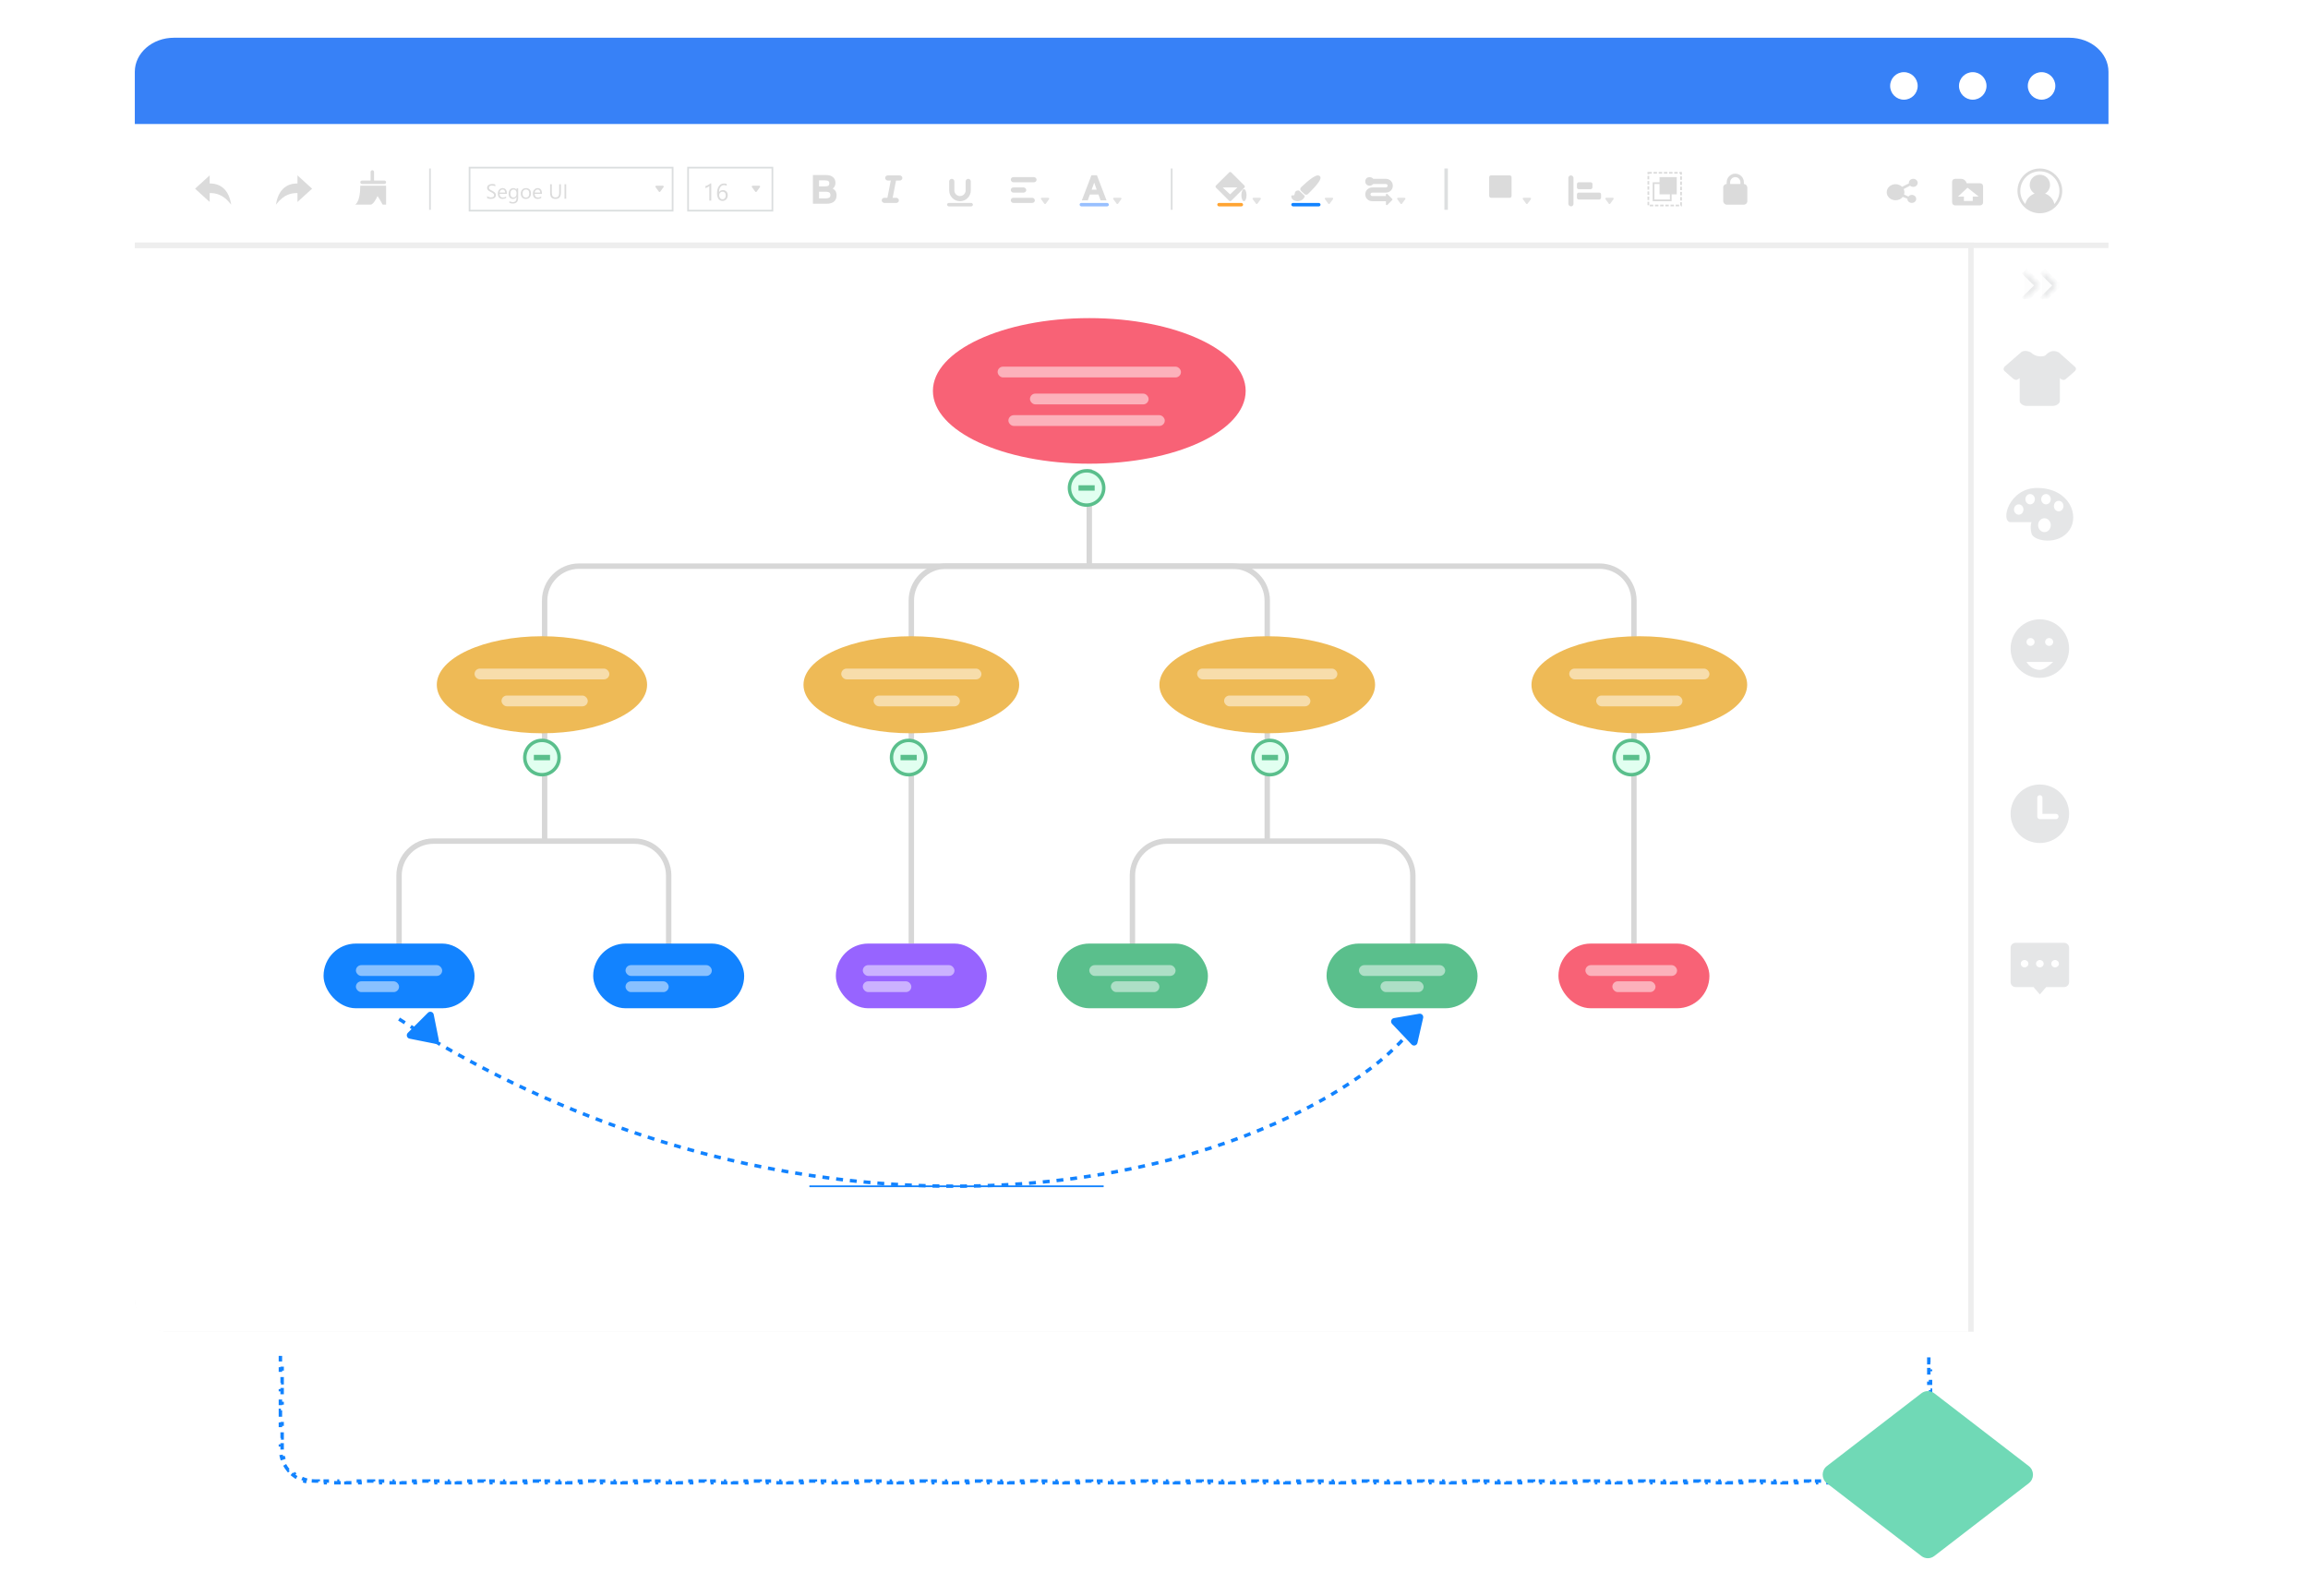
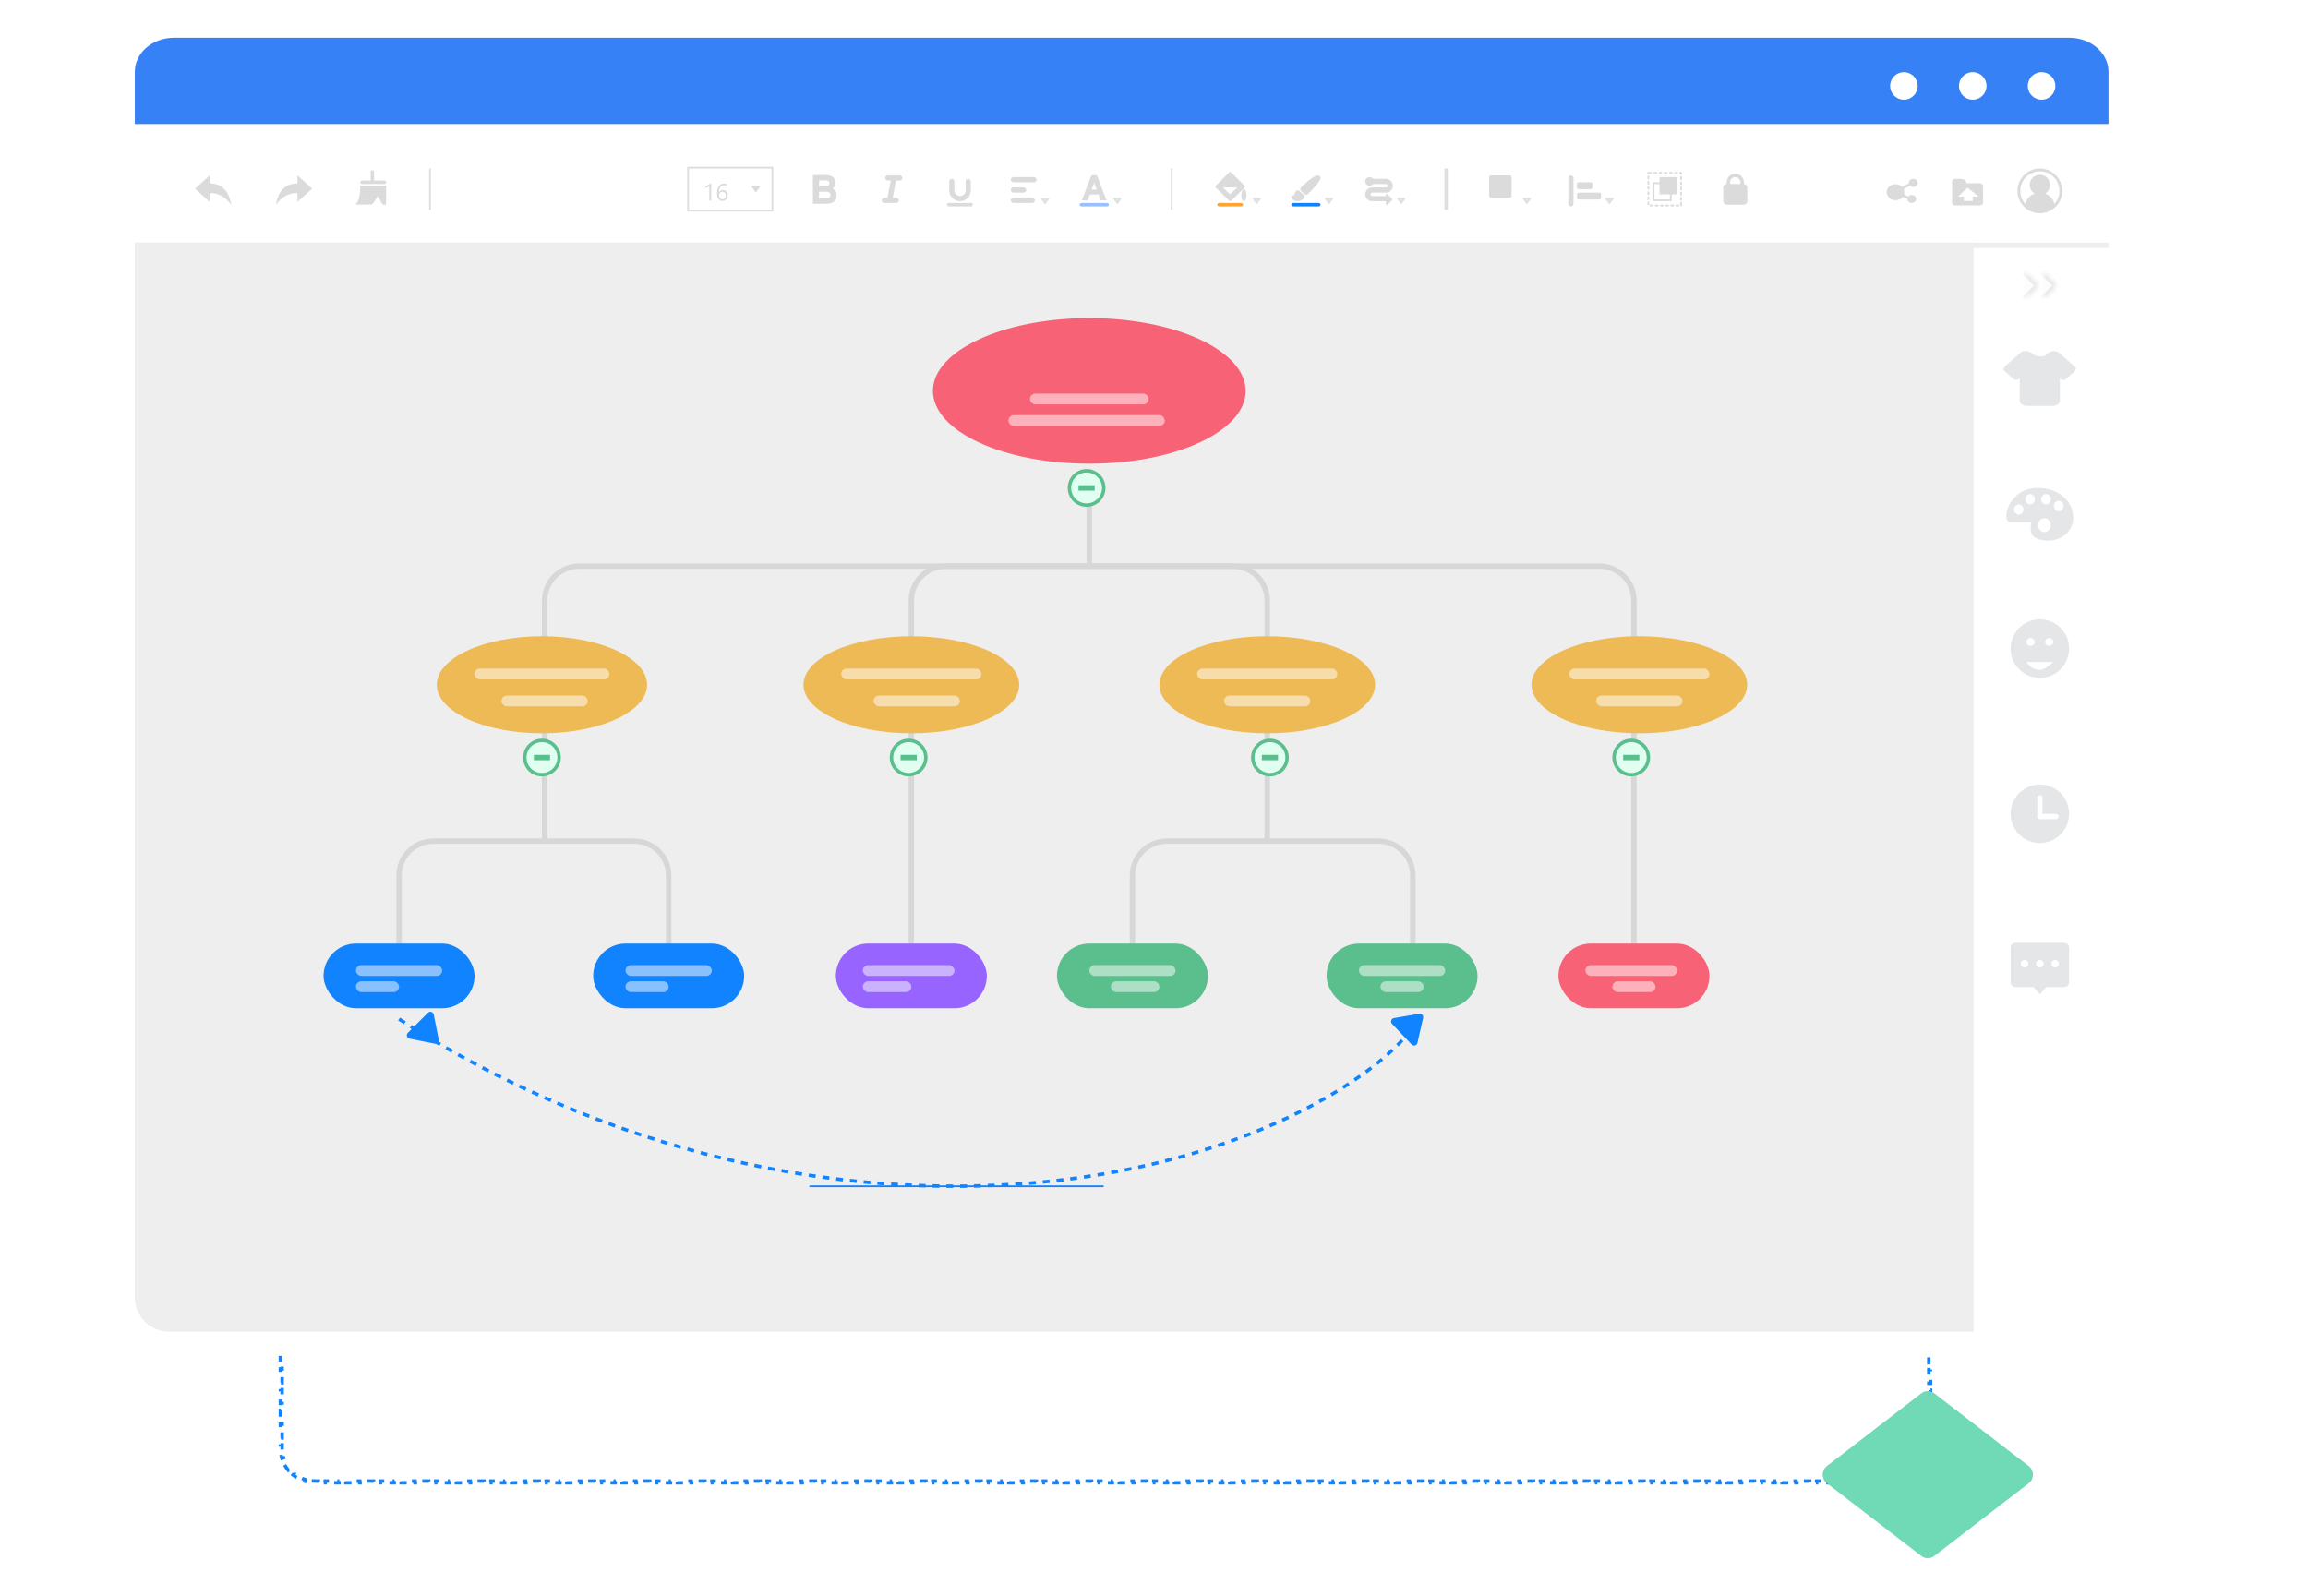
<svg xmlns="http://www.w3.org/2000/svg" width="428" height="296" viewBox="0 0 428 296" fill="none">
  <path d="M357.362 74V74.319H357.681V74.636H358V75.908H357.681V77.18H358V78.452H357.681V79.725H358V80.996H357.681V82.269H358V83.541H357.681V84.812H358V86.085H357.681V87.357H358V88.629H357.681V89.901H358V91.174H357.681V92.446H358V93.718H357.681V94.99H358V96.263H357.681V97.534H358V98.807H357.681V100.079H358V101.351H357.681V102.623H358V103.896H357.681V105.167H358V106.439H357.681V107.712H358V108.983H357.681V110.256H358V111.528H357.681V112.801H358V114.072H357.681V115.345H358V116.617H357.681V117.889H358V119.161H357.681V120.434H358V121.705H357.681V122.978H358V124.25H357.681V125.521H358V126.794H357.681V128.066H358V129.338H357.681V130.61H358V131.883H357.681V133.155H358V134.427H357.681V135.699H358V136.972H357.681V138.243H358V139.516H357.681V140.788H358V142.06H357.681V143.332H358V144.604H357.681V145.876H358V147.148H357.681V148.421H358V149.692H357.681V150.965H358V152.237H357.681V153.51H358V154.781H357.681V156.054H358V157.326H357.681V158.598H358V159.87H357.681V161.143H358V162.414H357.681V163.687H358V164.959H357.681V166.23H358V167.503H357.681V168.775H358V170.047H357.681V171.319H358V172.592H357.681V173.864H358V175.136H357.681V176.408H358V177.681H357.681V178.952H358V180.225H357.681V181.497H358V182.769H357.681V184.041H358V185.313H357.681V186.585H358V187.857H357.681V189.13H358V190.401H357.681V191.674H358V192.946H357.681V194.219H358V195.49H357.681V196.763H358V198.035H357.681V199.307H358V200.579H357.681V201.852H358V203.123H357.681V204.396H358V205.668H357.681V206.939H358V208.212H357.681V209.484H358V210.756H357.681V212.028H358V213.301H357.681V214.573H358V215.845H357.681V217.117H358V218.39H357.681V219.661H358V220.934H357.681V222.206H358V223.478H357.681V224.75H358V226.022H357.681V227.294H358V228.566H357.681V229.839H358V231.11H357.681V232.383H358V233.655H357.681V234.927H358V236.199H357.681V237.472H358V238.744H357.681V240.016H358V241.288H357.681V242.561H358V243.832H357.681V245.104H358V246.377H357.681V247.648H358V248.921H357.681V250.193H358V251.465H357.681V252.737H358V254.01H357.681V255.281H358V256.554H357.681V257.826H358V259.098H357.681V260.37H358V261.643H357.681V262.915H358V264.187H357.681V265.459H358V266.731H357.681V268.003H358V269.275H357.681V270.548H358V271.819H357.681V273.092H358V274.364H357.681V274.681H357.359V275H356.079V274.681H354.799V275H353.519V274.681H352.238V275H350.957V274.681H349.677V275H348.396V274.681H347.116V275H345.836V274.681H344.556V275H343.275V274.681H341.994V275H340.714V274.681H339.434V275H338.153V274.681H336.873V275H335.593V274.681H334.312V275H333.031V274.681H331.751V275H330.471V274.681H329.19V275H327.91V274.681H326.63V275H325.349V274.681H324.068V275H322.788V274.681H321.508V275H320.228V274.681H318.947V275H317.666V274.681H316.386V275H315.105V274.681H313.825V275H312.545V274.681H311.265V275H309.984V274.681H308.703V275H307.423V274.681H306.143V275H304.862V274.681H303.582V275H302.302V274.681H301.021V275H299.74V274.681H298.46V275H297.18V274.681H295.899V275H294.619V274.681H293.339V275H292.059V274.681H290.777V275H289.497V274.681H288.217V275H286.937V274.681H285.656V275H284.376V274.681H283.096V275H281.814V274.681H280.534V275H279.254V274.681H277.974V275H276.693V274.681H275.413V275H274.133V274.681H272.852V275H271.571V274.681H270.291V275H269.011V274.681H267.73V275H266.45V274.681H265.17V275H263.889V274.681H262.608V275H261.328V274.681H260.048V275H258.768V274.681H257.487V275H256.207V274.681H254.926V275H253.646V274.681H252.365V275H251.085V274.681H249.805V275H248.524V274.681H247.244V275H245.964V274.681H244.683V275H243.402V274.681H242.122V275H240.842V274.681H239.562V275H238.281V274.681H237.001V275H235.72V274.681H234.439V275H233.159V274.681H231.879V275H230.599V274.681H229.318V275H228.038V274.681H226.757V275H225.477V274.681H224.196V275H222.916V274.681H221.636V275H220.355V274.681H219.075V275H217.794V274.681H216.514V275H215.233V274.681H213.953V275H212.673V274.681H211.393V275H210.112V274.681H208.831V275H207.551V274.681H206.271V275H204.99V274.681H203.71V275H202.43V274.681H201.149V275H199.868V274.681H198.588V275H197.308V274.681H196.027V275H194.747V274.681H193.467V275H192.187V274.681H190.905V275H189.625V274.681H188.345V275H187.064V274.681H185.784V275H184.504V274.681H183.224V275H181.942V274.681H180.662V275H179.382V274.681H178.102V275H176.821V274.681H175.541V275H174.261V274.681H172.979V275H171.699V274.681H170.419V275H169.139V274.681H167.858V275H166.578V274.681H165.298V275H164.017V274.681H162.736V275H161.456V274.681H160.176V275H158.896V274.681H157.615V275H156.334V274.681H155.054V275H153.773V274.681H152.493V275H151.213V274.681H149.933V275H148.652V274.681H147.371V275H146.091V274.681H144.811V275H143.53V274.681H142.25V275H140.97V274.681H139.689V275H138.408V274.681H137.128V275H135.848V274.681H134.567V275H133.287V274.681H132.007V275H130.727V274.681H129.445V275H128.165V274.681H126.885V275H125.604V274.681H124.324V275H123.044V274.681H121.763V275H120.482V274.681H119.202V275H117.922V274.681H116.642V275H115.361V274.681H114.081V275H112.8V274.681H111.52V275H110.239V274.681H108.959V275H107.679V274.681H106.398V275H105.118V274.681H103.837V275H102.557V274.681H101.276V275H99.996V274.681H98.716V275H97.436V274.681H96.155V275H94.874V274.681H93.594V275H92.314V274.681H91.033V275H89.753V274.681H88.473V275H87.191V274.681H85.911V275H84.631V274.681H83.351V275H82.07V274.681H80.79V275H79.51V274.681H78.228V275H76.948V274.681H75.668V275H74.388V274.681H73.107V275H71.827V274.681H70.547V275H69.266V274.681H67.985V275H66.705V274.681H65.425V275H64.144V274.681H62.864V275H61.584V274.681H60.303V275H59.023V274.681H58.383C58.182 274.681 57.983 274.671 57.787 274.652L57.757 274.969C57.334 274.928 56.924 274.845 56.529 274.726L56.622 274.421C56.239 274.305 55.871 274.152 55.524 273.966L55.373 274.246C55.003 274.048 54.655 273.815 54.333 273.551L54.536 273.305C54.229 273.053 53.947 272.771 53.695 272.464L53.448 272.666C53.184 272.344 52.951 271.996 52.753 271.626L53.034 271.476C52.848 271.129 52.695 270.761 52.579 270.378L52.273 270.47C52.154 270.075 52.071 269.665 52.03 269.242L52.348 269.213C52.338 269.115 52.331 269.016 52.326 268.917L52.319 268.617V267.978H52V266.697H52.319V265.417H52V264.137H52.319V262.856H52V261.575H52.319V260.295H52V259.015H52.319V257.734H52V256.454H52.319V255.174H52V253.894H52.319V252.613H52V251.333H52.319V250.052H52V248.771H52.319V247.491H52V246.211H52.319V244.931H52V243.65H52.319V242.37H52V241.09H52.319V239.81H52V238.529H52.319V237.248H52V235.968H52.319V234.688H52V233.407H52.319V232.127H52V230.847H52.319V229.566H52V228.286H52.319V227.006H52V225.725H52.319V224.444H52V223.164H52.319V221.884H52V220.604H52.319V219.323H52V218.043H52.319V216.763H52V215.482H52.319V214.201H52V212.921H52.319V211.641H52V210.36H52.319V209.08H52V207.8H52.319V206.52H52V205.239H52.319V203.959H52V202.678H52.319V201.397H52V200.117H52.319V198.837H52V197.557H52.319V196.276H52V194.996H52.319V193.716H52V192.436H52.319V191.154H52V189.874H52.319V188.594H52V187.313H52.319V186.033H52V184.753H52.319V183.473H52V182.192H52.319V180.912H52V179.631H52.319V178.351H52V177.07H52.319V175.79H52V174.51H52.319V173.229H52V171.949H52.319V170.669H52V169.389H52.319V168.107H52V166.827H52.319V165.547H52V164.267H52.319V162.986H52V161.706H52.319V160.426H52V159.146H52.319V157.865H52V156.585H52.319V155.304H52V154.023H52.319V152.743H52V151.463H52.319V150.183H52V148.902H52.319V147.622H52V146.342H52.319V145.062H52V143.78H52.319V142.5H52V141.22H52.319V139.939H52V138.659H52.319V137.379H52V136.099H52.319V134.818H52V133.538H52.319V132.257H52V130.977H52.319V129.696H52V128.416H52.319V127.136H52V125.855H52.319V124.575H52V123.295H52.319V122.015H52V120.733H52.319V119.453H52V118.173H52.319V116.893H52V115.612H52.319V114.332H52V113.052H52.319V111.771H52V110.491H52.319V109.21H52V107.93H52.319V106.649H52V105.369H52.319V104.089H52V102.809H52.319V101.528H52V100.248H52.319V98.968H52V97.686H52.319V96.406H52V95.126H52.319V93.846H52V92.565H52.319V91.285H52V90.005H52.319V88.725H52V87.444H52.319V86.164H52V84.883H52.319V83.603H52V82.322H52.319V81.042H52V79.762H52.319V78.481H52V77.201H52.319V75.921H52V74.641H52.319V74.319H52.639V74H53.913V74.319H55.188V74H56.463V74.319H57.738V74H59.014V74.319H60.288V74H61.563V74.319H62.838V74H64.113V74.319H65.389V74H66.663V74.319H67.939V74H69.213V74.319H70.488V74H71.763V74.319H73.038V74H74.314V74.319H75.588V74H76.863V74.319H78.138V74H79.413V74.319H80.689V74H81.963V74.319H83.238V74H84.513V74.319H85.788V74H87.064V74.319H88.338V74H89.613V74.319H90.888V74H92.163V74.319H93.439V74H94.713V74.319H95.988V74H97.263V74.319H98.538V74H99.814V74.319H101.088V74H102.363V74.319H103.638V74H104.913V74.319H106.188V74H107.463V74.319H108.738V74H110.013V74.319H111.288V74H112.562V74.319H113.838V74H115.113V74.319H116.388V74H117.663V74.319H118.938V74H120.213V74.319H121.488V74H122.763V74.319H124.038V74H125.312V74.319H126.588V74H127.863V74.319H129.138V74H130.413V74.319H131.688V74H132.963V74.319H134.238V74H135.513V74.319H136.788V74H138.062V74.319H139.338V74H140.613V74.319H141.888V74H143.163V74.319H144.438V74H145.713V74.319H146.988V74H148.263V74.319H149.538V74H150.812V74.319H152.088V74H153.362V74.319H154.638V74H155.913V74.319H157.188V74H158.463V74.319H159.737V74H161.013V74.319H162.288V74H163.562V74.319H164.838V74H166.112V74.319H167.388V74H168.663V74.319H169.938V74H171.213V74.319H172.487V74H173.763V74.319H175.038V74H176.312V74.319H177.588V74H178.862V74.319H180.138V74H181.413V74.319H182.688V74H183.963V74.319H185.237V74H186.513V74.319H187.788V74H189.062V74.319H190.338V74H191.612V74.319H192.888V74H194.162V74.319H195.438V74H196.713V74.319H197.987V74H199.263V74.319H200.537V74H201.812V74.319H203.088V74H204.362V74.319H205.638V74H206.912V74.319H208.188V74H209.463V74.319H210.737V74H212.013V74.319H213.287V74H214.562V74.319H215.838V74H217.112V74.319H218.388V74H219.662V74.319H220.938V74H222.213V74.319H223.487V74H224.763V74.319H226.037V74H227.312V74.319H228.588V74H229.862V74.319H231.138V74H232.412V74.319H233.688V74H234.962V74.319H236.237V74H237.513V74.319H238.787V74H240.062V74.319H241.338V74H242.612V74.319H243.888V74H245.162V74.319H246.438V74H247.713V74.319H248.987V74H250.263V74.319H251.537V74H252.812V74.319H254.088V74H255.362V74.319H256.638V74H257.912V74.319H259.188V74H260.463V74.319H261.737V74H263.013V74.319H264.287V74H265.562V74.319H266.838V74H268.112V74.319H269.388V74H270.662V74.319H271.938V74H273.213V74.319H274.487V74H275.763V74.319H277.037V74H278.312V74.319H279.588V74H280.862V74.319H282.138V74H283.412V74.319H284.688V74H285.963V74.319H287.237V74H288.513V74.319H289.787V74H291.062V74.319H292.338V74H293.612V74.319H294.888V74H296.162V74.319H297.438V74H298.713V74.319H299.987V74H301.263V74.319H302.537V74H303.812V74.319H305.088V74H306.362V74.319H307.638V74H308.912V74.319H310.188V74H311.463V74.319H312.737V74H314.013V74.319H315.287V74H316.562V74.319H317.838V74H319.112V74.319H320.388V74H321.662V74.319H322.938V74H324.213V74.319H325.487V74H326.763V74.319H328.037V74H329.312V74.319H330.588V74H331.862V74.319H333.138V74H334.412V74.319H335.688V74H336.963V74.319H338.237V74H339.513V74.319H340.787V74H342.062V74.319H343.338V74H344.612V74.319H345.888V74H347.162V74.319H348.438V74H349.713V74.319H350.987V74H352.263V74.319H353.537V74H354.812V74.319H356.088V74H357.362Z" stroke="#1283FF" stroke-width="0.638" stroke-dasharray="1.28 1.28" />
  <g filter="url(#filter0_d_1943_6280)">
    <path fill-rule="evenodd" clip-rule="evenodd" d="M32.252 8H383.748C387.753 8 391 11.831 391 16.556V238.444C391 243.169 387.753 247 383.748 247H32.252C28.247 247 25 243.169 25 238.444V16.556C25 11.831 28.247 8 32.252 8Z" fill="white" />
  </g>
  <path d="M25 45H366V247H31.383C27.858 247 25 244.142 25 240.618V45Z" fill="#EEEEEE" />
-   <path d="M25 46H365V247H31C27.686 247 25 244.314 25 241V46Z" fill="white" />
  <path d="M74 189C89.883 199.333 127.342 220 176.975 220C226.607 220 257.244 199.333 263 189" stroke="#1283FF" stroke-width="0.638" stroke-dasharray="1.28 1.28" />
  <path fill-rule="evenodd" clip-rule="evenodd" d="M204.664 220.176H150.094V219.856H204.664V220.176Z" fill="#1283FF" />
  <path fill-rule="evenodd" clip-rule="evenodd" d="M263.183 188.014C263.632 187.937 264.015 188.341 263.913 188.785L262.856 193.42C262.743 193.917 262.121 194.087 261.771 193.717L258.143 189.889C257.792 189.519 257.996 188.908 258.498 188.821L263.183 188.014Z" fill="#1283FF" />
  <path fill-rule="evenodd" clip-rule="evenodd" d="M81.362 192.817C81.451 193.264 81.058 193.658 80.611 193.568L75.95 192.636C75.45 192.536 75.263 191.919 75.624 191.559L79.353 187.83C79.713 187.469 80.33 187.656 80.43 188.156L81.362 192.817Z" fill="#1283FF" />
  <path fill-rule="evenodd" clip-rule="evenodd" d="M356.3 288.59L338.78 275.092C337.74 274.291 337.74 272.709 338.78 271.908L356.3 258.41C357.009 257.863 357.991 257.863 358.7 258.41L376.22 271.908C377.26 272.709 377.26 274.291 376.22 275.092L358.7 288.59C357.991 289.137 357.009 289.137 356.3 288.59Z" fill="#70D9B6" />
  <path d="M303 175V111.382C303 107.858 300.142 105 296.618 105H107.382C103.858 105 101 107.858 101 111.382V156.376" stroke="#D7D7D7" />
  <path d="M235 156.376V111.382C235 107.858 232.142 105 228.618 105H175.382C171.858 105 169 107.858 169 111.382V175" stroke="#D7D7D7" />
  <path d="M202 105V87" stroke="#D7D7D7" />
  <path d="M124 180V162.382C124 158.858 121.142 156 117.618 156H80.382C76.858 156 74 158.858 74 162.382V180" stroke="#D7D7D7" />
  <path d="M262 180V162.382C262 158.858 259.142 156 255.618 156H216.382C212.858 156 210 158.858 210 162.382V180" stroke="#D7D7D7" />
  <ellipse cx="202" cy="72.5" rx="29" ry="13.5" fill="#F86276" />
-   <rect opacity="0.5" x="185" y="68" width="34" height="2" rx="1" fill="white" />
  <rect opacity="0.5" x="191" y="73" width="22" height="2" rx="1" fill="white" />
  <rect opacity="0.5" x="187" y="77" width="29" height="2" rx="1" fill="white" />
  <circle cx="201.5" cy="90.5" r="3.181" fill="#E1FFF0" stroke="#5ABF8C" stroke-width="0.638" />
  <rect x="200" y="90" width="3" height="1" fill="#5ABF8C" />
  <ellipse cx="100.5" cy="127" rx="19.5" ry="9" fill="#EEBA56" />
  <rect opacity="0.5" x="88" y="124" width="25" height="2" rx="1" fill="white" />
  <rect opacity="0.5" x="93" y="129" width="16" height="2" rx="1" fill="white" />
  <ellipse cx="169" cy="127" rx="20" ry="9" fill="#EEBA56" />
  <rect opacity="0.5" x="156" y="124" width="26" height="2" rx="1" fill="white" />
  <rect opacity="0.5" x="162" y="129" width="16" height="2" rx="1" fill="white" />
  <ellipse cx="235" cy="127" rx="20" ry="9" fill="#EEBA56" />
  <rect opacity="0.5" x="222" y="124" width="26" height="2" rx="1" fill="white" />
  <rect opacity="0.5" x="227" y="129" width="16" height="2" rx="1" fill="white" />
  <ellipse cx="304" cy="127" rx="20" ry="9" fill="#EEBA56" />
  <rect opacity="0.5" x="291" y="124" width="26" height="2" rx="1" fill="white" />
  <rect opacity="0.5" x="296" y="129" width="16" height="2" rx="1" fill="white" />
  <circle cx="100.5" cy="140.5" r="3.181" fill="#E1FFF0" stroke="#5ABF8C" stroke-width="0.638" />
  <rect x="99" y="140" width="3" height="1" fill="#5ABF8C" />
  <rect x="60" y="175" width="28" height="12" rx="6" fill="#1283FF" />
  <rect opacity="0.5" x="66" y="179" width="16" height="2" rx="1" fill="white" />
  <rect opacity="0.5" x="66" y="182" width="8" height="2" rx="1" fill="white" />
  <rect x="196" y="175" width="28" height="12" rx="6" fill="#5ABF8C" />
  <rect opacity="0.5" x="202" y="179" width="16" height="2" rx="1" fill="white" />
  <rect opacity="0.5" x="206" y="182" width="9" height="2" rx="1" fill="white" />
  <rect x="110" y="175" width="28" height="12" rx="6" fill="#1283FF" />
  <rect opacity="0.5" x="116" y="179" width="16" height="2" rx="1" fill="white" />
  <rect opacity="0.5" x="116" y="182" width="8" height="2" rx="1" fill="white" />
  <rect x="155" y="175" width="28" height="12" rx="6" fill="#9764FF" />
  <rect opacity="0.5" x="160" y="179" width="17" height="2" rx="1" fill="white" />
  <rect opacity="0.5" x="160" y="182" width="9" height="2" rx="1" fill="white" />
  <rect x="246" y="175" width="28" height="12" rx="6" fill="#5ABF8C" />
  <rect opacity="0.5" x="252" y="179" width="16" height="2" rx="1" fill="white" />
  <rect opacity="0.5" x="256" y="182" width="8" height="2" rx="1" fill="white" />
  <rect x="289" y="175" width="28" height="12" rx="6" fill="#F86276" />
  <rect opacity="0.5" x="294" y="179" width="17" height="2" rx="1" fill="white" />
  <rect opacity="0.5" x="299" y="182" width="8" height="2" rx="1" fill="white" />
  <circle cx="235.5" cy="140.5" r="3.181" fill="#E1FFF0" stroke="#5ABF8C" stroke-width="0.638" />
  <rect x="234" y="140" width="3" height="1" fill="#5ABF8C" />
  <circle cx="302.5" cy="140.5" r="3.181" fill="#E1FFF0" stroke="#5ABF8C" stroke-width="0.638" />
  <rect x="301" y="140" width="3" height="1" fill="#5ABF8C" />
  <circle cx="168.5" cy="140.5" r="3.181" fill="#E1FFF0" stroke="#5ABF8C" stroke-width="0.638" />
  <rect x="167" y="140" width="3" height="1" fill="#5ABF8C" />
  <path d="M390.681 45.319V45.681H25.319V45.319H390.681Z" fill="white" stroke="#EEEEEE" stroke-width="0.638" />
  <path d="M378.272 114.864C381.269 114.864 383.698 117.294 383.698 120.29C383.698 123.286 381.269 125.715 378.272 125.715C375.277 125.715 372.848 123.286 372.848 120.29C372.848 117.294 375.277 114.864 378.272 114.864ZM375.797 122.762C376.344 123.659 377.246 124.244 378.268 124.244C379.283 124.244 380.72 122.779 380.74 122.758L375.797 122.762ZM376.548 118.335C376.135 118.335 375.8 118.661 375.8 119.062C375.8 119.465 376.135 119.79 376.548 119.79C376.961 119.79 377.296 119.465 377.296 119.062C377.296 118.661 376.961 118.335 376.548 118.335ZM379.998 118.335C379.585 118.335 379.25 118.661 379.25 119.062C379.25 119.465 379.585 119.79 379.998 119.79C380.411 119.79 380.746 119.465 380.746 119.062C380.746 118.661 380.411 118.335 379.998 118.335Z" fill="#E5E6E7" />
  <path fill-rule="evenodd" clip-rule="evenodd" d="M376.732 96.847C376.732 96.847 374.886 96.847 372.88 96.847C370.874 96.847 372.478 90.325 378.015 90.496C383.753 90.672 385.613 95.537 383.793 98.258C381.787 101.257 377.093 100.375 376.732 98.963C376.381 97.594 376.732 96.847 376.732 96.847ZM374.357 93.542C374.842 93.542 375.235 93.971 375.235 94.5C375.235 95.028 374.842 95.457 374.357 95.457C373.873 95.457 373.48 95.028 373.48 94.5C373.48 93.971 373.873 93.542 374.357 93.542ZM376.472 91.627C376.956 91.627 377.35 92.056 377.35 92.585C377.35 93.114 376.956 93.542 376.472 93.542C375.987 93.542 375.594 93.114 375.594 92.585C375.594 92.056 375.987 91.627 376.472 91.627ZM379.414 91.627C379.904 91.627 380.301 92.056 380.301 92.585C380.301 93.114 379.904 93.542 379.414 93.542C378.924 93.542 378.526 93.114 378.526 92.585C378.526 92.056 378.924 91.627 379.414 91.627ZM381.767 92.884C382.257 92.884 382.655 93.322 382.655 93.861C382.655 94.401 382.257 94.838 381.767 94.838C381.277 94.838 380.88 94.401 380.88 93.861C380.88 93.322 381.277 92.884 381.767 92.884ZM379.125 96.115C379.774 96.115 380.301 96.691 380.301 97.401C380.301 98.112 379.774 98.688 379.125 98.688C378.474 98.688 377.948 98.112 377.948 97.401C377.948 96.691 378.474 96.115 379.125 96.115Z" fill="#E5E6E7" />
  <path fill-rule="evenodd" clip-rule="evenodd" d="M384.689 68.897C384.689 68.897 383.316 70.146 382.964 70.385C382.611 70.623 382.156 70.278 382.156 70.278L381.99 70.119V74.313C381.99 74.903 381.267 75.284 380.673 75.284H375.834C375.241 75.284 374.533 74.903 374.533 74.313V70.131C374.39 70.23 374.255 70.322 374.153 70.385C373.777 70.617 373.345 70.244 373.345 70.244C373.345 70.244 372.152 69.225 371.73 68.826C371.308 68.426 371.767 67.975 371.767 67.975L374.814 65.318C375.576 64.744 376.649 65.389 376.649 65.389C376.649 65.389 377.266 66.097 378.411 66.097C379.557 66.097 379.241 65.733 380.1 65.282C380.96 64.833 381.826 65.389 381.826 65.389C381.826 65.389 384.349 67.621 384.799 68.046C385.25 68.472 384.689 68.897 384.689 68.897Z" fill="#E5E6E7" />
  <g clip-path="url(#clip0_1943_6280)">
    <mask id="path-63-inside-1_1943_6280" fill="white">
      <path fill-rule="evenodd" clip-rule="evenodd" d="M378.73 50.255L381.268 52.754C381.376 52.86 381.376 53.032 381.268 53.138L378.73 55.637" />
    </mask>
    <path fill-rule="evenodd" clip-rule="evenodd" d="M378.73 50.255L381.268 52.754C381.376 52.86 381.376 53.032 381.268 53.138L378.73 55.637" fill="black" fill-opacity="0.01" />
    <path d="M381.268 52.754L381.716 52.299L381.716 52.299L381.268 52.754ZM381.268 53.138L380.821 52.683L380.821 52.684L381.268 53.138ZM378.73 50.255L378.282 50.71L380.821 53.209L381.268 52.754L381.716 52.299L379.177 49.8L378.73 50.255ZM381.268 52.754L380.82 53.209C380.675 53.065 380.674 52.827 380.821 52.683L381.268 53.138L381.716 53.593C382.078 53.237 382.078 52.655 381.716 52.299L381.268 52.754ZM381.268 53.138L380.821 52.684L378.282 55.182L378.73 55.637L379.177 56.092L381.716 53.593L381.268 53.138Z" fill="#E5E6E7" mask="url(#path-63-inside-1_1943_6280)" />
    <mask id="path-65-inside-2_1943_6280" fill="white">
      <path fill-rule="evenodd" clip-rule="evenodd" d="M375.376 50.255L377.915 52.754C378.023 52.86 378.023 53.032 377.915 53.138L375.376 55.637" />
    </mask>
    <path fill-rule="evenodd" clip-rule="evenodd" d="M375.376 50.255L377.915 52.754C378.023 52.86 378.023 53.032 377.915 53.138L375.376 55.637" fill="black" fill-opacity="0.01" />
    <path d="M377.915 52.754L378.363 52.299L378.363 52.299L377.915 52.754ZM377.915 53.138L377.467 52.683L377.467 52.684L377.915 53.138ZM375.376 50.255L374.928 50.71L377.467 53.209L377.915 52.754L378.363 52.299L375.824 49.8L375.376 50.255ZM377.915 52.754L377.467 53.208C377.321 53.065 377.321 52.828 377.467 52.683L377.915 53.138L378.362 53.593C378.725 53.237 378.724 52.655 378.363 52.299L377.915 52.754ZM377.915 53.138L377.467 52.684L374.928 55.182L375.376 55.637L375.824 56.092L378.363 53.593L377.915 53.138Z" fill="#E5E6E7" mask="url(#path-65-inside-2_1943_6280)" />
  </g>
  <path fill-rule="evenodd" clip-rule="evenodd" d="M378.273 156.35C375.277 156.35 372.848 153.922 372.848 150.926C372.848 147.929 375.277 145.5 378.273 145.5C381.269 145.5 383.698 147.929 383.698 150.926C383.698 153.922 381.269 156.35 378.273 156.35ZM381.255 150.945H378.752V147.953C378.752 147.689 378.537 147.475 378.273 147.475C378.009 147.475 377.794 147.689 377.794 147.953V151.444C377.794 151.708 378.009 151.923 378.273 151.923C378.275 151.923 378.276 151.922 378.278 151.922C378.28 151.922 378.281 151.923 378.283 151.923H381.255C381.525 151.923 381.743 151.704 381.743 151.434C381.743 151.164 381.525 150.945 381.255 150.945Z" fill="#E5E6E7" />
  <path d="M372.848 175.772C372.848 175.268 373.27 174.86 373.791 174.86H382.754C383.275 174.86 383.698 175.268 383.698 175.772V182.154C383.698 182.658 383.275 183.066 382.754 183.066H379.452L378.273 184.434L377.093 183.066H373.791C373.27 183.066 372.848 182.658 372.848 182.154V175.772ZM375.442 179.419C375.833 179.419 376.15 179.113 376.15 178.735C376.15 178.357 375.833 178.051 375.442 178.051C375.051 178.051 374.735 178.357 374.735 178.735C374.735 179.113 375.051 179.419 375.442 179.419ZM378.98 178.735C378.98 178.357 378.664 178.051 378.273 178.051C377.882 178.051 377.565 178.357 377.565 178.735C377.565 179.113 377.882 179.419 378.273 179.419C378.664 179.419 378.98 179.113 378.98 178.735ZM381.103 179.419C381.494 179.419 381.811 179.113 381.811 178.735C381.811 178.357 381.494 178.051 381.103 178.051C380.712 178.051 380.396 178.357 380.396 178.735C380.396 179.113 380.712 179.419 381.103 179.419Z" fill="#E5E6E7" />
  <path fill-rule="evenodd" clip-rule="evenodd" d="M32.252 7H383.748C387.753 7 391 9.828 391 13.316V23H25V13.316C25 9.828 28.247 7 32.252 7Z" fill="#3781F7" />
  <path fill-rule="evenodd" clip-rule="evenodd" d="M353.065 13.383C354.475 13.383 355.618 14.526 355.618 15.936C355.618 17.346 354.475 18.489 353.065 18.489C351.655 18.489 350.512 17.346 350.512 15.936C350.512 14.526 351.655 13.383 353.065 13.383Z" fill="white" />
  <path fill-rule="evenodd" clip-rule="evenodd" d="M365.83 13.383C367.24 13.383 368.383 14.526 368.383 15.936C368.383 17.346 367.24 18.489 365.83 18.489C364.42 18.489 363.277 17.346 363.277 15.936C363.277 14.526 364.42 13.383 365.83 13.383Z" fill="white" />
  <path fill-rule="evenodd" clip-rule="evenodd" d="M378.592 13.383C380.002 13.383 381.145 14.526 381.145 15.936C381.145 17.346 380.002 18.489 378.592 18.489C377.182 18.489 376.039 17.346 376.039 15.936C376.039 14.526 377.182 13.383 378.592 13.383Z" fill="white" />
  <path d="M378.274 31.253C380.565 31.253 382.422 33.111 382.422 35.402C382.422 37.693 380.565 39.551 378.274 39.551C375.982 39.551 374.125 37.693 374.125 35.402C374.125 33.111 375.982 31.253 378.274 31.253ZM378.274 31.772C376.269 31.772 374.644 33.397 374.644 35.402C374.644 36.342 375 37.198 375.586 37.842C375.768 36.959 376.415 36.235 377.275 35.913L377.306 35.902L377.29 35.892C376.752 35.56 376.394 34.966 376.394 34.288C376.394 33.248 377.237 32.404 378.278 32.404C379.318 32.404 380.162 33.248 380.162 34.288C380.162 34.967 379.802 35.563 379.263 35.894L379.246 35.904L379.277 35.915C380.134 36.238 380.78 36.961 380.961 37.842C381.547 37.198 381.904 36.342 381.904 35.402C381.904 33.397 380.278 31.772 378.274 31.772Z" fill="#DBDBDB" />
  <path fill-rule="evenodd" clip-rule="evenodd" d="M354.799 34.658C354.57 34.658 354.364 34.573 354.215 34.436L353.023 35.061C353.109 35.242 353.158 35.441 353.158 35.651C353.158 35.796 353.128 35.934 353.085 36.066L353.912 36.458C354.062 36.247 354.28 36.147 354.525 36.147C354.978 36.147 355.346 36.48 355.346 36.892C355.346 37.303 354.978 37.636 354.525 37.636C354.072 37.636 353.704 37.303 353.704 36.892C353.704 36.882 353.732 36.873 353.735 36.862L352.849 36.514C352.551 36.892 352.096 37.14 351.516 37.14C350.61 37.14 349.875 36.473 349.875 35.651C349.875 34.828 350.61 34.161 351.516 34.161C351.994 34.161 352.421 34.35 352.721 34.646L354.055 33.983C354.03 33.96 353.978 34.152 353.978 33.913C353.978 33.502 354.346 33.169 354.799 33.169C355.252 33.169 355.619 33.502 355.619 33.913C355.619 34.324 355.252 34.658 354.799 34.658Z" fill="#DBDBDB" />
  <path fill-rule="evenodd" clip-rule="evenodd" d="M367.201 38.092H362.551C362.249 38.092 362.004 37.847 362.004 37.545V36.451V34.536V33.716C362.004 33.413 362.249 33.169 362.551 33.169H363.645C364.154 33.169 364.579 33.518 364.701 33.989H367.201C367.503 33.989 367.748 34.234 367.748 34.536V37.545C367.748 37.847 367.503 38.092 367.201 38.092ZM364.861 34.81L363.094 36.451H364.188V37.272H365.829V36.451H366.923L364.861 34.81Z" fill="#DBDBDB" />
  <path opacity="0.2" fill-rule="evenodd" clip-rule="evenodd" d="M79.578 31.253H79.897V38.912H79.578V31.253Z" fill="#545D61" />
  <path opacity="0.2" fill-rule="evenodd" clip-rule="evenodd" d="M217.117 31.253H217.436V38.912H217.117V31.253Z" fill="#545D61" />
  <path opacity="0.2" fill-rule="evenodd" clip-rule="evenodd" d="M267.855 31.253H268.175V38.912H267.855V31.253Z" fill="#545D61" />
  <path opacity="0.2" fill-rule="evenodd" clip-rule="evenodd" d="M268.176 31.253H268.495V38.912H268.176V31.253Z" fill="#545D61" />
  <g clip-path="url(#clip1_1943_6280)">
    <path opacity="0.3" d="M124.734 31.094V39.073H87.077V31.094H124.734Z" fill="white" stroke="#888F93" stroke-width="0.319" />
    <path d="M90.332 36.741V36.37C90.374 36.408 90.425 36.441 90.483 36.471C90.543 36.501 90.605 36.527 90.67 36.548C90.736 36.568 90.802 36.584 90.868 36.595C90.934 36.606 90.996 36.612 91.052 36.612C91.245 36.612 91.389 36.576 91.484 36.505C91.58 36.433 91.627 36.329 91.627 36.195C91.627 36.122 91.611 36.059 91.579 36.006C91.548 35.952 91.504 35.904 91.448 35.86C91.392 35.815 91.325 35.773 91.248 35.733C91.172 35.692 91.09 35.649 91.001 35.604C90.908 35.556 90.82 35.508 90.739 35.46C90.658 35.411 90.588 35.358 90.528 35.299C90.468 35.24 90.421 35.174 90.386 35.101C90.352 35.026 90.335 34.939 90.335 34.839C90.335 34.717 90.362 34.611 90.416 34.521C90.469 34.43 90.54 34.355 90.627 34.297C90.714 34.238 90.814 34.194 90.924 34.166C91.037 34.137 91.151 34.123 91.267 34.123C91.531 34.123 91.724 34.155 91.844 34.218V34.572C91.686 34.462 91.483 34.407 91.235 34.407C91.166 34.407 91.098 34.414 91.029 34.429C90.961 34.443 90.9 34.466 90.846 34.499C90.792 34.531 90.749 34.573 90.715 34.624C90.681 34.675 90.665 34.737 90.665 34.811C90.665 34.88 90.677 34.939 90.702 34.989C90.728 35.038 90.766 35.084 90.816 35.125C90.866 35.166 90.926 35.206 90.997 35.245C91.07 35.283 91.153 35.326 91.246 35.372C91.342 35.419 91.433 35.469 91.519 35.522C91.605 35.574 91.68 35.632 91.745 35.695C91.81 35.759 91.861 35.829 91.899 35.907C91.937 35.984 91.957 36.072 91.957 36.172C91.957 36.304 91.93 36.417 91.878 36.509C91.827 36.6 91.757 36.674 91.669 36.731C91.581 36.789 91.48 36.83 91.366 36.855C91.251 36.881 91.13 36.894 91.003 36.894C90.961 36.894 90.908 36.89 90.846 36.883C90.784 36.877 90.72 36.867 90.655 36.853C90.59 36.84 90.529 36.825 90.47 36.806C90.413 36.786 90.367 36.764 90.332 36.741ZM93.989 35.968H92.637C92.642 36.182 92.7 36.346 92.809 36.462C92.919 36.578 93.07 36.636 93.262 36.636C93.478 36.636 93.676 36.565 93.856 36.423V36.711C93.688 36.833 93.466 36.894 93.189 36.894C92.918 36.894 92.706 36.807 92.551 36.634C92.397 36.46 92.319 36.215 92.319 35.899C92.319 35.601 92.403 35.359 92.572 35.172C92.741 34.984 92.951 34.889 93.202 34.889C93.453 34.889 93.646 34.971 93.784 35.133C93.921 35.295 93.989 35.52 93.989 35.808V35.968ZM93.675 35.709C93.674 35.532 93.631 35.394 93.546 35.295C93.463 35.197 93.346 35.148 93.196 35.148C93.052 35.148 92.929 35.199 92.828 35.303C92.727 35.406 92.665 35.541 92.641 35.709H93.675ZM96.089 36.696C96.089 37.399 95.752 37.75 95.079 37.75C94.843 37.75 94.635 37.706 94.459 37.616V37.309C94.674 37.429 94.88 37.489 95.076 37.489C95.547 37.489 95.782 37.238 95.782 36.737V36.528H95.775C95.629 36.772 95.41 36.894 95.117 36.894C94.879 36.894 94.687 36.809 94.541 36.64C94.396 36.469 94.324 36.24 94.324 35.953C94.324 35.628 94.402 35.369 94.558 35.178C94.715 34.986 94.929 34.889 95.201 34.889C95.459 34.889 95.65 34.993 95.775 35.2H95.782V34.934H96.089V36.696ZM95.782 35.983V35.701C95.782 35.549 95.731 35.419 95.627 35.31C95.525 35.202 95.397 35.148 95.244 35.148C95.054 35.148 94.906 35.217 94.799 35.355C94.692 35.492 94.638 35.685 94.638 35.933C94.638 36.146 94.689 36.317 94.791 36.445C94.895 36.572 95.031 36.636 95.201 36.636C95.373 36.636 95.513 36.575 95.62 36.453C95.728 36.331 95.782 36.174 95.782 35.983ZM97.51 36.894C97.227 36.894 97.001 36.805 96.831 36.627C96.663 36.447 96.579 36.21 96.579 35.914C96.579 35.593 96.667 35.341 96.843 35.161C97.018 34.98 97.256 34.889 97.555 34.889C97.841 34.889 98.063 34.977 98.223 35.153C98.383 35.329 98.464 35.573 98.464 35.884C98.464 36.19 98.377 36.435 98.204 36.619C98.032 36.802 97.801 36.894 97.51 36.894ZM97.533 35.148C97.336 35.148 97.18 35.215 97.065 35.349C96.95 35.483 96.893 35.667 96.893 35.903C96.893 36.13 96.951 36.309 97.067 36.44C97.183 36.571 97.338 36.636 97.533 36.636C97.731 36.636 97.883 36.572 97.989 36.443C98.096 36.315 98.15 36.132 98.15 35.895C98.15 35.656 98.096 35.472 97.989 35.342C97.883 35.212 97.731 35.148 97.533 35.148ZM100.493 35.968H99.141C99.146 36.182 99.203 36.346 99.313 36.462C99.422 36.578 99.573 36.636 99.765 36.636C99.981 36.636 100.179 36.565 100.36 36.423V36.711C100.192 36.833 99.969 36.894 99.692 36.894C99.422 36.894 99.209 36.807 99.055 36.634C98.9 36.46 98.823 36.215 98.823 35.899C98.823 35.601 98.907 35.359 99.075 35.172C99.245 34.984 99.455 34.889 99.705 34.889C99.956 34.889 100.15 34.971 100.287 35.133C100.424 35.295 100.493 35.52 100.493 35.808V35.968ZM100.178 35.709C100.177 35.532 100.134 35.394 100.049 35.295C99.966 35.197 99.849 35.148 99.7 35.148C99.555 35.148 99.432 35.199 99.331 35.303C99.23 35.406 99.168 35.541 99.144 35.709H100.178ZM104.012 35.765C104.012 36.517 103.672 36.894 102.993 36.894C102.342 36.894 102.017 36.532 102.017 35.808V34.168H102.331V35.787C102.331 36.337 102.563 36.612 103.026 36.612C103.474 36.612 103.698 36.346 103.698 35.815V34.168H104.012V35.765ZM104.997 36.849H104.683V34.168H104.997V36.849Z" fill="#DBDBDB" />
    <path fill-rule="evenodd" clip-rule="evenodd" d="M122.438 35.544C122.374 35.632 122.243 35.632 122.18 35.544L121.564 34.698C121.487 34.593 121.562 34.445 121.693 34.445H122.925C123.055 34.445 123.13 34.593 123.054 34.698L122.438 35.544Z" fill="#DBDBDB" />
  </g>
  <g clip-path="url(#clip2_1943_6280)">
    <path opacity="0.3" d="M143.238 31.094V39.073H127.601V31.094H143.238Z" fill="white" stroke="#888F93" stroke-width="0.319" />
    <path d="M131.896 37.211H131.538V34.508C131.51 34.536 131.47 34.568 131.416 34.604C131.364 34.639 131.304 34.674 131.237 34.709C131.172 34.744 131.102 34.776 131.028 34.807C130.955 34.837 130.884 34.861 130.814 34.879V34.517C130.892 34.495 130.975 34.466 131.062 34.429C131.151 34.392 131.238 34.35 131.322 34.305C131.408 34.259 131.489 34.211 131.564 34.161C131.64 34.11 131.705 34.061 131.761 34.013H131.896V37.211ZM134.954 36.218C134.954 36.371 134.93 36.511 134.88 36.639C134.831 36.767 134.762 36.878 134.675 36.971C134.588 37.064 134.484 37.137 134.363 37.189C134.242 37.24 134.112 37.266 133.97 37.266C133.813 37.266 133.672 37.233 133.547 37.167C133.424 37.102 133.318 37.008 133.231 36.886C133.145 36.762 133.08 36.612 133.035 36.434C132.989 36.257 132.967 36.057 132.967 35.834C132.967 35.562 132.997 35.316 133.056 35.095C133.117 34.872 133.203 34.683 133.314 34.526C133.426 34.367 133.56 34.245 133.717 34.159C133.874 34.073 134.05 34.03 134.243 34.03C134.458 34.03 134.631 34.06 134.762 34.12V34.458C134.601 34.375 134.431 34.334 134.252 34.334C134.112 34.334 133.986 34.365 133.874 34.427C133.762 34.49 133.666 34.579 133.586 34.694C133.507 34.807 133.445 34.944 133.401 35.106C133.359 35.267 133.338 35.447 133.338 35.645H133.347C133.491 35.384 133.728 35.254 134.06 35.254C134.197 35.254 134.319 35.277 134.429 35.324C134.539 35.37 134.633 35.437 134.71 35.522C134.789 35.607 134.849 35.708 134.891 35.826C134.933 35.944 134.954 36.074 134.954 36.218ZM134.588 36.264C134.588 36.155 134.574 36.057 134.546 35.97C134.519 35.882 134.479 35.808 134.426 35.747C134.375 35.686 134.312 35.639 134.237 35.608C134.161 35.574 134.075 35.557 133.979 35.557C133.89 35.557 133.808 35.574 133.733 35.608C133.657 35.641 133.592 35.687 133.536 35.745C133.481 35.802 133.437 35.869 133.405 35.946C133.375 36.021 133.36 36.102 133.36 36.188C133.36 36.295 133.375 36.397 133.405 36.491C133.436 36.584 133.479 36.666 133.534 36.735C133.589 36.805 133.655 36.86 133.73 36.901C133.808 36.94 133.893 36.96 133.986 36.96C134.076 36.96 134.158 36.943 134.232 36.91C134.306 36.875 134.37 36.827 134.422 36.766C134.474 36.705 134.515 36.632 134.544 36.548C134.573 36.462 134.588 36.367 134.588 36.264Z" fill="#DBDBDB" />
    <path fill-rule="evenodd" clip-rule="evenodd" d="M140.313 35.544C140.249 35.632 140.118 35.632 140.055 35.544L139.439 34.698C139.362 34.593 139.437 34.445 139.568 34.445H140.8C140.93 34.445 141.005 34.593 140.929 34.698L140.313 35.544Z" fill="#DBDBDB" />
  </g>
  <path fill-rule="evenodd" clip-rule="evenodd" d="M153.209 37.636C153.743 37.636 154.164 37.538 154.459 37.341C154.803 37.102 154.978 36.73 154.978 36.225C154.978 35.888 154.894 35.614 154.733 35.417C154.564 35.214 154.318 35.08 153.988 35.017C154.241 34.919 154.431 34.785 154.564 34.603C154.697 34.406 154.768 34.168 154.768 33.887C154.768 33.508 154.634 33.206 154.374 32.981C154.094 32.742 153.701 32.623 153.202 32.623H150.906V37.636H153.209ZM152.983 34.73H151.727V33.297H152.997C153.334 33.297 153.573 33.353 153.727 33.466C153.868 33.571 153.945 33.747 153.945 33.985C153.945 34.245 153.868 34.435 153.727 34.554C153.58 34.666 153.334 34.73 152.983 34.73ZM151.727 36.962H153.089C153.397 36.962 153.643 36.913 153.819 36.815C154.043 36.688 154.156 36.492 154.156 36.211C154.156 35.923 154.071 35.719 153.91 35.593C153.742 35.467 153.475 35.403 153.11 35.403H151.727V36.962Z" fill="#DBDBDB" />
  <path d="M154.459 37.341L154.547 37.474L154.55 37.472L154.459 37.341ZM154.733 35.417L154.856 35.316L154.855 35.316L154.733 35.417ZM153.988 35.017L153.931 34.868L153.413 35.069L153.958 35.174L153.988 35.017ZM154.564 34.603L154.693 34.697L154.696 34.693L154.564 34.603ZM154.374 32.981L154.479 32.86L154.478 32.859L154.374 32.981ZM150.906 32.623V32.464H150.747V32.623H150.906ZM150.906 37.636H150.747V37.795H150.906V37.636ZM151.727 34.73H151.567V34.889H151.727V34.73ZM151.727 33.297V33.138H151.567V33.297H151.727ZM153.727 33.466L153.823 33.338L153.821 33.337L153.727 33.466ZM153.727 34.554L153.824 34.681L153.831 34.676L153.727 34.554ZM151.727 36.962H151.567V37.121H151.727V36.962ZM153.819 36.815L153.897 36.954L153.897 36.954L153.819 36.815ZM153.91 35.593L154.008 35.467L154.006 35.465L153.91 35.593ZM151.727 35.403V35.244H151.567V35.403H151.727ZM154.459 37.341L154.37 37.208C154.112 37.38 153.727 37.476 153.209 37.476V37.636V37.795C153.759 37.795 154.216 37.695 154.547 37.474L154.459 37.341ZM154.978 36.225H154.819C154.819 36.689 154.66 37.007 154.368 37.21L154.459 37.341L154.55 37.472C154.945 37.198 155.138 36.771 155.138 36.225H154.978ZM154.733 35.417L154.609 35.519C154.741 35.679 154.819 35.913 154.819 36.225H154.978H155.138C155.138 35.862 155.047 35.549 154.856 35.316L154.733 35.417ZM153.988 35.017L153.958 35.174C154.261 35.232 154.47 35.351 154.61 35.519L154.733 35.417L154.855 35.316C154.658 35.077 154.375 34.929 154.018 34.86L153.988 35.017ZM154.564 34.603L154.435 34.509C154.324 34.661 154.162 34.778 153.931 34.868L153.988 35.017L154.046 35.166C154.32 35.059 154.537 34.91 154.693 34.697L154.564 34.603ZM154.768 33.887H154.608C154.608 34.14 154.545 34.346 154.432 34.513L154.564 34.603L154.696 34.693C154.85 34.466 154.927 34.195 154.927 33.887H154.768ZM154.374 32.981L154.27 33.102C154.492 33.294 154.608 33.55 154.608 33.887H154.768H154.927C154.927 33.465 154.777 33.118 154.479 32.86L154.374 32.981ZM153.202 32.623V32.783C153.676 32.783 154.028 32.896 154.271 33.103L154.374 32.981L154.478 32.859C154.159 32.589 153.725 32.464 153.202 32.464V32.623ZM150.906 32.623V32.783H153.202V32.623V32.464H150.906V32.623ZM150.906 37.636H151.066V32.623H150.906H150.747V37.636H150.906ZM153.209 37.636V37.476H150.906V37.636V37.795H153.209V37.636ZM151.727 34.73V34.889H152.983V34.73V34.57H151.727V34.73ZM151.727 33.297H151.567V34.73H151.727H151.886V33.297H151.727ZM152.997 33.297V33.138H151.727V33.297V33.457H152.997V33.297ZM153.727 33.466L153.821 33.337C153.626 33.195 153.346 33.138 152.997 33.138V33.297V33.457C153.323 33.457 153.52 33.512 153.634 33.595L153.727 33.466ZM153.945 33.985H154.105C154.105 33.712 154.015 33.482 153.823 33.338L153.727 33.466L153.632 33.593C153.721 33.66 153.786 33.781 153.786 33.985H153.945ZM153.727 34.554L153.831 34.676C154.017 34.517 154.105 34.276 154.105 33.985H153.945H153.786C153.786 34.214 153.719 34.352 153.624 34.432L153.727 34.554ZM152.983 34.73V34.889C153.347 34.889 153.635 34.825 153.824 34.681L153.727 34.554L153.631 34.427C153.525 34.508 153.322 34.57 152.983 34.57V34.73ZM153.089 36.962V36.802H151.727V36.962V37.121H153.089V36.962ZM153.819 36.815L153.741 36.675C153.599 36.755 153.384 36.802 153.089 36.802V36.962V37.121C153.411 37.121 153.688 37.071 153.897 36.954L153.819 36.815ZM154.156 36.211H153.996C153.996 36.33 153.973 36.421 153.932 36.492C153.893 36.563 153.831 36.624 153.741 36.675L153.819 36.815L153.897 36.954C154.031 36.878 154.138 36.778 154.211 36.649C154.283 36.52 154.315 36.373 154.315 36.211H154.156ZM153.91 35.593L153.812 35.718C153.922 35.805 153.996 35.954 153.996 36.211H154.156H154.315C154.315 35.892 154.221 35.633 154.008 35.467L153.91 35.593ZM153.11 35.403V35.563C153.463 35.563 153.687 35.625 153.814 35.721L153.91 35.593L154.006 35.465C153.796 35.308 153.487 35.244 153.11 35.244V35.403ZM151.727 35.403V35.563H153.11V35.403V35.244H151.727V35.403ZM151.727 36.962H151.886V35.403H151.727H151.567V36.962H151.727Z" fill="#DBDBDB" />
  <rect x="175.629" y="37.637" width="4.787" height="0.638" rx="0.319" fill="#DBDBDB" />
  <path d="M179.551 33.169C179.8 33.169 180.004 33.358 180.027 33.601L180.029 33.647V35.312C180.029 36.419 179.132 37.317 178.024 37.317C176.942 37.317 176.06 36.459 176.021 35.386L176.02 35.312V33.647C176.02 33.383 176.234 33.169 176.498 33.169C176.747 33.169 176.952 33.358 176.975 33.601L176.977 33.647V35.312C176.977 35.891 177.446 36.36 178.024 36.36C178.583 36.36 179.04 35.922 179.07 35.372L179.072 35.312V33.647C179.072 33.383 179.286 33.169 179.551 33.169Z" fill="#DBDBDB" />
  <rect x="187.438" y="36.679" width="4.468" height="0.957" rx="0.479" fill="#DBDBDB" />
  <rect x="187.438" y="34.764" width="2.872" height="0.957" rx="0.479" fill="#DBDBDB" />
  <rect x="187.438" y="32.849" width="4.787" height="0.957" rx="0.479" fill="#DBDBDB" />
  <path opacity="0.8" fill-rule="evenodd" clip-rule="evenodd" d="M193.926 37.779C193.862 37.866 193.732 37.866 193.668 37.779L193.052 36.933C192.975 36.827 193.05 36.679 193.181 36.679H194.413C194.543 36.679 194.619 36.827 194.542 36.933L193.926 37.779Z" fill="#DBDBDB" />
  <path fill-rule="evenodd" clip-rule="evenodd" d="M202 35.913L201.606 36.999H200.848L202.503 32.669H203.309L204.965 36.999H204.207L203.813 35.913H202ZM202.211 35.331H203.599L202.92 33.434H202.896L202.211 35.331Z" fill="#DBDBDB" />
  <path d="M201.606 36.999V37.158H201.717L201.756 37.053L201.606 36.999ZM202 35.913V35.754H201.888L201.85 35.859L202 35.913ZM200.848 36.999L200.699 36.942L200.616 37.158H200.848V36.999ZM202.503 32.669V32.51H202.393L202.354 32.612L202.503 32.669ZM203.309 32.669L203.458 32.612L203.419 32.51H203.309V32.669ZM204.965 36.999V37.158H205.197L205.114 36.942L204.965 36.999ZM204.207 36.999L204.057 37.053L204.095 37.158H204.207V36.999ZM203.813 35.913L203.963 35.859L203.924 35.754H203.813V35.913ZM203.599 35.331V35.491H203.826L203.75 35.278L203.599 35.331ZM202.211 35.331L202.061 35.277L201.984 35.491H202.211V35.331ZM202.92 33.434L203.071 33.38L203.033 33.274H202.92V33.434ZM202.896 33.434V33.274H202.784L202.746 33.379L202.896 33.434ZM201.606 36.999L201.756 37.053L202.15 35.968L202 35.913L201.85 35.859L201.456 36.944L201.606 36.999ZM200.848 36.999V37.158H201.606V36.999V36.839H200.848V36.999ZM202.503 32.669L202.354 32.612L200.699 36.942L200.848 36.999L200.997 37.056L202.652 32.726L202.503 32.669ZM203.309 32.669V32.51H202.503V32.669V32.829H203.309V32.669ZM204.965 36.999L205.114 36.942L203.458 32.612L203.309 32.669L203.16 32.726L204.816 37.056L204.965 36.999ZM204.207 36.999V37.158H204.965V36.999V36.839H204.207V36.999ZM203.813 35.913L203.663 35.968L204.057 37.053L204.207 36.999L204.357 36.944L203.963 35.859L203.813 35.913ZM202 35.913V36.073H203.813V35.913V35.754H202V35.913ZM203.599 35.331V35.172H202.211V35.331V35.491H203.599V35.331ZM202.92 33.434L202.77 33.487L203.449 35.385L203.599 35.331L203.75 35.278L203.071 33.38L202.92 33.434ZM202.896 33.434V33.593H202.92V33.434V33.274H202.896V33.434ZM202.211 35.331L202.361 35.386L203.046 33.488L202.896 33.434L202.746 33.379L202.061 35.277L202.211 35.331Z" fill="#DBDBDB" />
  <rect x="200.207" y="37.637" width="5.425" height="0.638" rx="0.319" fill="#98C0FF" />
  <path opacity="0.8" fill-rule="evenodd" clip-rule="evenodd" d="M207.328 37.779C207.264 37.866 207.134 37.866 207.07 37.779L206.454 36.933C206.377 36.827 206.453 36.679 206.583 36.679H207.815C207.946 36.679 208.021 36.827 207.944 36.933L207.328 37.779Z" fill="#DBDBDB" />
  <ellipse cx="230.682" cy="36.2" rx="0.479" ry="1.117" fill="#DBDBDB" />
  <path d="M227.938 31.971C228.042 31.866 228.211 31.867 228.315 31.971L230.769 34.417C230.873 34.521 230.85 34.722 230.769 34.793L228.315 37.239C228.211 37.343 228.042 37.343 227.938 37.239L225.484 34.793C225.402 34.694 225.38 34.521 225.484 34.417L227.938 31.971ZM228.103 36.041L229.468 34.764H226.738L228.103 36.041Z" fill="#DBDBDB" />
  <rect x="225.734" y="37.637" width="4.787" height="0.638" rx="0.319" fill="#FFA432" />
  <path opacity="0.8" fill-rule="evenodd" clip-rule="evenodd" d="M233.176 37.779C233.112 37.866 232.982 37.866 232.918 37.779L232.302 36.933C232.225 36.827 232.3 36.679 232.431 36.679H233.663C233.793 36.679 233.869 36.827 233.792 36.933L233.176 37.779Z" fill="#DBDBDB" />
  <path fill-rule="evenodd" clip-rule="evenodd" d="M242.213 36.121C242.093 36.121 241.978 36.075 241.894 35.994V35.994L241.253 35.377C241.079 35.209 241.077 34.935 241.248 34.768L241.274 34.743C241.383 34.635 241.493 34.529 241.605 34.424C241.879 34.165 242.161 33.914 242.45 33.67C242.604 33.54 242.761 33.414 242.921 33.291C243.765 32.643 244.347 32.364 244.703 32.629C245.104 32.928 244.8 33.514 244.044 34.412C243.926 34.552 243.804 34.691 243.68 34.827C243.429 35.103 243.16 35.382 242.891 35.648C242.797 35.741 242.709 35.826 242.63 35.901L242.557 35.971L242.533 35.994C242.448 36.076 242.333 36.121 242.213 36.121ZM239.751 36.234C239.817 36.248 239.888 36.243 239.953 36.205C239.977 36.191 239.999 36.174 240.018 36.154C240.044 36.128 240.059 36.081 240.082 35.946L240.085 35.926C240.152 35.523 240.321 35.324 240.798 35.324C240.853 35.324 240.905 35.344 240.944 35.381L241.89 36.274C241.95 36.331 241.968 36.416 241.937 36.49C241.462 37.623 239.587 37.577 239.454 36.438C239.437 36.289 239.592 36.176 239.738 36.231C239.737 36.23 239.738 36.231 239.739 36.231C239.742 36.232 239.746 36.233 239.751 36.234Z" fill="#DBDBDB" />
  <rect x="239.457" y="37.637" width="5.425" height="0.638" rx="0.319" fill="#1283FF" />
  <path opacity="0.8" fill-rule="evenodd" clip-rule="evenodd" d="M246.578 37.779C246.514 37.866 246.384 37.866 246.32 37.779L245.704 36.933C245.627 36.827 245.703 36.679 245.833 36.679H247.065C247.196 36.679 247.271 36.827 247.194 36.933L246.578 37.779Z" fill="#DBDBDB" />
  <circle cx="253.977" cy="33.647" r="0.798" fill="#DBDBDB" />
  <path d="M256.98 33.169C257.807 33.169 258.286 33.807 258.286 34.445C258.286 35.083 257.807 35.721 257.009 35.721H256.915L254.531 35.721C254.297 35.721 254.137 35.881 254.137 36.041C254.137 36.2 254.297 36.36 254.473 36.363C255.337 36.363 257.647 36.363 257.647 36.363V37.319C257.647 37.319 255.094 37.317 254.456 37.317C253.818 37.317 253.18 36.838 253.18 36.041C253.18 35.243 253.818 34.764 254.511 34.764C255.203 34.764 257.009 34.764 257.009 34.764C257.169 34.764 257.328 34.605 257.328 34.445C257.328 34.285 257.169 34.126 257.009 34.126C256.85 34.126 254.226 34.126 254.226 34.126L254.22 33.169C254.22 33.169 256.154 33.169 256.98 33.169Z" fill="#DBDBDB" />
  <path fill-rule="evenodd" clip-rule="evenodd" d="M258.172 36.885C258.235 36.948 258.235 37.049 258.172 37.111L257.281 38.002C257.181 38.103 257.009 38.032 257.009 37.889V36.107C257.009 35.965 257.181 35.894 257.281 35.994L258.172 36.885Z" fill="#DBDBDB" />
  <path opacity="0.8" fill-rule="evenodd" clip-rule="evenodd" d="M259.984 37.779C259.921 37.866 259.79 37.866 259.726 37.779L259.11 36.933C259.034 36.827 259.109 36.679 259.239 36.679H260.471C260.602 36.679 260.677 36.827 260.6 36.933L259.984 37.779Z" fill="#DBDBDB" />
  <mask id="path-109-inside-3_1943_6280" fill="white">
    <rect x="277.113" y="33.488" width="4.149" height="4.149" rx="0.319" />
  </mask>
  <rect x="277.113" y="33.488" width="4.149" height="4.149" rx="0.319" stroke="#DBDBDB" stroke-width="1.276" mask="url(#path-109-inside-3_1943_6280)" />
  <rect x="276.156" y="32.53" width="4.149" height="4.149" rx="0.319" fill="#DBDBDB" />
  <path opacity="0.8" fill-rule="evenodd" clip-rule="evenodd" d="M283.277 37.779C283.214 37.866 283.083 37.866 283.019 37.779L282.403 36.933C282.327 36.827 282.402 36.679 282.532 36.679H283.764C283.895 36.679 283.97 36.827 283.893 36.933L283.277 37.779Z" fill="#DBDBDB" />
  <rect x="290.836" y="32.53" width="0.957" height="5.744" rx="0.479" fill="#DBDBDB" />
  <rect x="292.434" y="35.084" width="1.276" height="2.872" rx="0.319" transform="rotate(-90 292.434 35.084)" fill="#DBDBDB" />
  <rect x="292.434" y="36.998" width="1.276" height="4.468" rx="0.319" transform="rotate(-90 292.434 36.998)" fill="#DBDBDB" />
  <rect x="305.675" y="32.051" width="6.063" height="6.063" stroke="#DBDBDB" stroke-width="0.319" stroke-dasharray="0.64 0.32" />
  <rect x="307.746" y="32.849" width="3.191" height="3.191" fill="#DBDBDB" />
  <rect x="306.636" y="33.966" width="3.191" height="3.191" stroke="#DBDBDB" stroke-width="0.319" />
  <rect x="319.559" y="34.126" width="4.468" height="3.829" rx="0.638" fill="#DBDBDB" />
  <path d="M322.752 34.445L322.762 34.364L322.752 34.283V33.807C322.752 33.553 322.651 33.309 322.472 33.13C322.292 32.95 322.049 32.849 321.795 32.849C321.541 32.849 321.297 32.95 321.118 33.13C320.938 33.309 320.837 33.553 320.837 33.807V34.445H320.199V33.807C320.199 33.383 320.367 32.977 320.667 32.678C320.966 32.379 321.372 32.211 321.795 32.211C322.218 32.211 322.624 32.379 322.923 32.678C323.222 32.977 323.39 33.383 323.39 33.807V34.283L323.38 34.364L323.39 34.445H322.752Z" fill="#DBDBDB" />
  <path opacity="0.8" fill-rule="evenodd" clip-rule="evenodd" d="M298.598 37.779C298.534 37.866 298.403 37.866 298.34 37.779L297.724 36.933C297.647 36.827 297.722 36.679 297.853 36.679H299.085C299.215 36.679 299.291 36.827 299.214 36.933L298.598 37.779Z" fill="#DBDBDB" />
  <rect x="163.504" y="36.679" width="3.191" height="0.957" rx="0.479" fill="#DBDBDB" />
  <rect x="164.145" y="32.53" width="3.191" height="0.957" rx="0.479" fill="#DBDBDB" />
  <rect x="166.262" y="32.961" width="4.468" height="0.957" rx="0.319" transform="rotate(101 166.262 32.961)" fill="#DBDBDB" />
  <path fill-rule="evenodd" clip-rule="evenodd" d="M38.883 35.805V37.458L36.172 34.993L38.883 32.527V34.027C39.775 34.03 42.285 34.173 42.873 37.955C41.37 35.971 39.905 35.799 38.883 35.805Z" fill="#DBDBDB" />
  <path fill-rule="evenodd" clip-rule="evenodd" d="M57.874 34.993L55.163 37.458V35.805C54.14 35.799 52.675 35.971 51.172 37.955C51.76 34.173 54.27 34.03 55.163 34.027V32.527L57.874 34.993Z" fill="#DBDBDB" />
  <path fill-rule="evenodd" clip-rule="evenodd" d="M71.28 34.126H67.132C66.955 34.126 66.812 33.983 66.812 33.807C66.812 33.631 66.955 33.488 67.132 33.488H68.727V31.892C68.727 31.716 68.87 31.573 69.046 31.573C69.222 31.573 69.365 31.716 69.365 31.892V33.488H71.28C71.456 33.488 71.599 33.631 71.599 33.807C71.599 33.983 71.456 34.126 71.28 34.126ZM71.6 37.955H70.962C70.962 37.955 70.174 36.53 70.004 36.36C69.834 36.753 69.223 37.955 68.728 37.955C68.247 37.955 65.856 37.955 65.856 37.955C65.856 37.955 66.813 37.523 66.813 34.445H71.6V37.955Z" fill="#DBDBDB" />
  <defs>
    <filter id="filter0_d_1943_6280" x="14.15" y="1.618" width="387.7" height="260.7" filterUnits="userSpaceOnUse" color-interpolation-filters="sRGB">
      <feFlood flood-opacity="0" result="BackgroundImageFix" />
      <feColorMatrix in="SourceAlpha" type="matrix" values="0 0 0 0 0 0 0 0 0 0 0 0 0 0 0 0 0 0 127 0" result="hardAlpha" />
      <feOffset dy="4.468" />
      <feGaussianBlur stdDeviation="5.425" />
      <feColorMatrix type="matrix" values="0 0 0 0 0.525 0 0 0 0 0.616 0 0 0 0 0.659 0 0 0 0.2 0" />
      <feBlend mode="normal" in2="BackgroundImageFix" result="effect1_dropShadow_1943_6280" />
      <feBlend mode="normal" in="SourceGraphic" in2="effect1_dropShadow_1943_6280" result="shape" />
    </filter>
    <clipPath id="clip0_1943_6280">
      <rect width="10.85" height="10.212" fill="white" transform="translate(373.484 45.295)" />
    </clipPath>
    <clipPath id="clip1_1943_6280">
-       <rect width="37.976" height="8.297" fill="white" transform="translate(86.918 30.935)" />
-     </clipPath>
+       </clipPath>
    <clipPath id="clip2_1943_6280">
      <rect width="15.956" height="8.297" fill="white" transform="translate(127.441 30.935)" />
    </clipPath>
  </defs>
</svg>